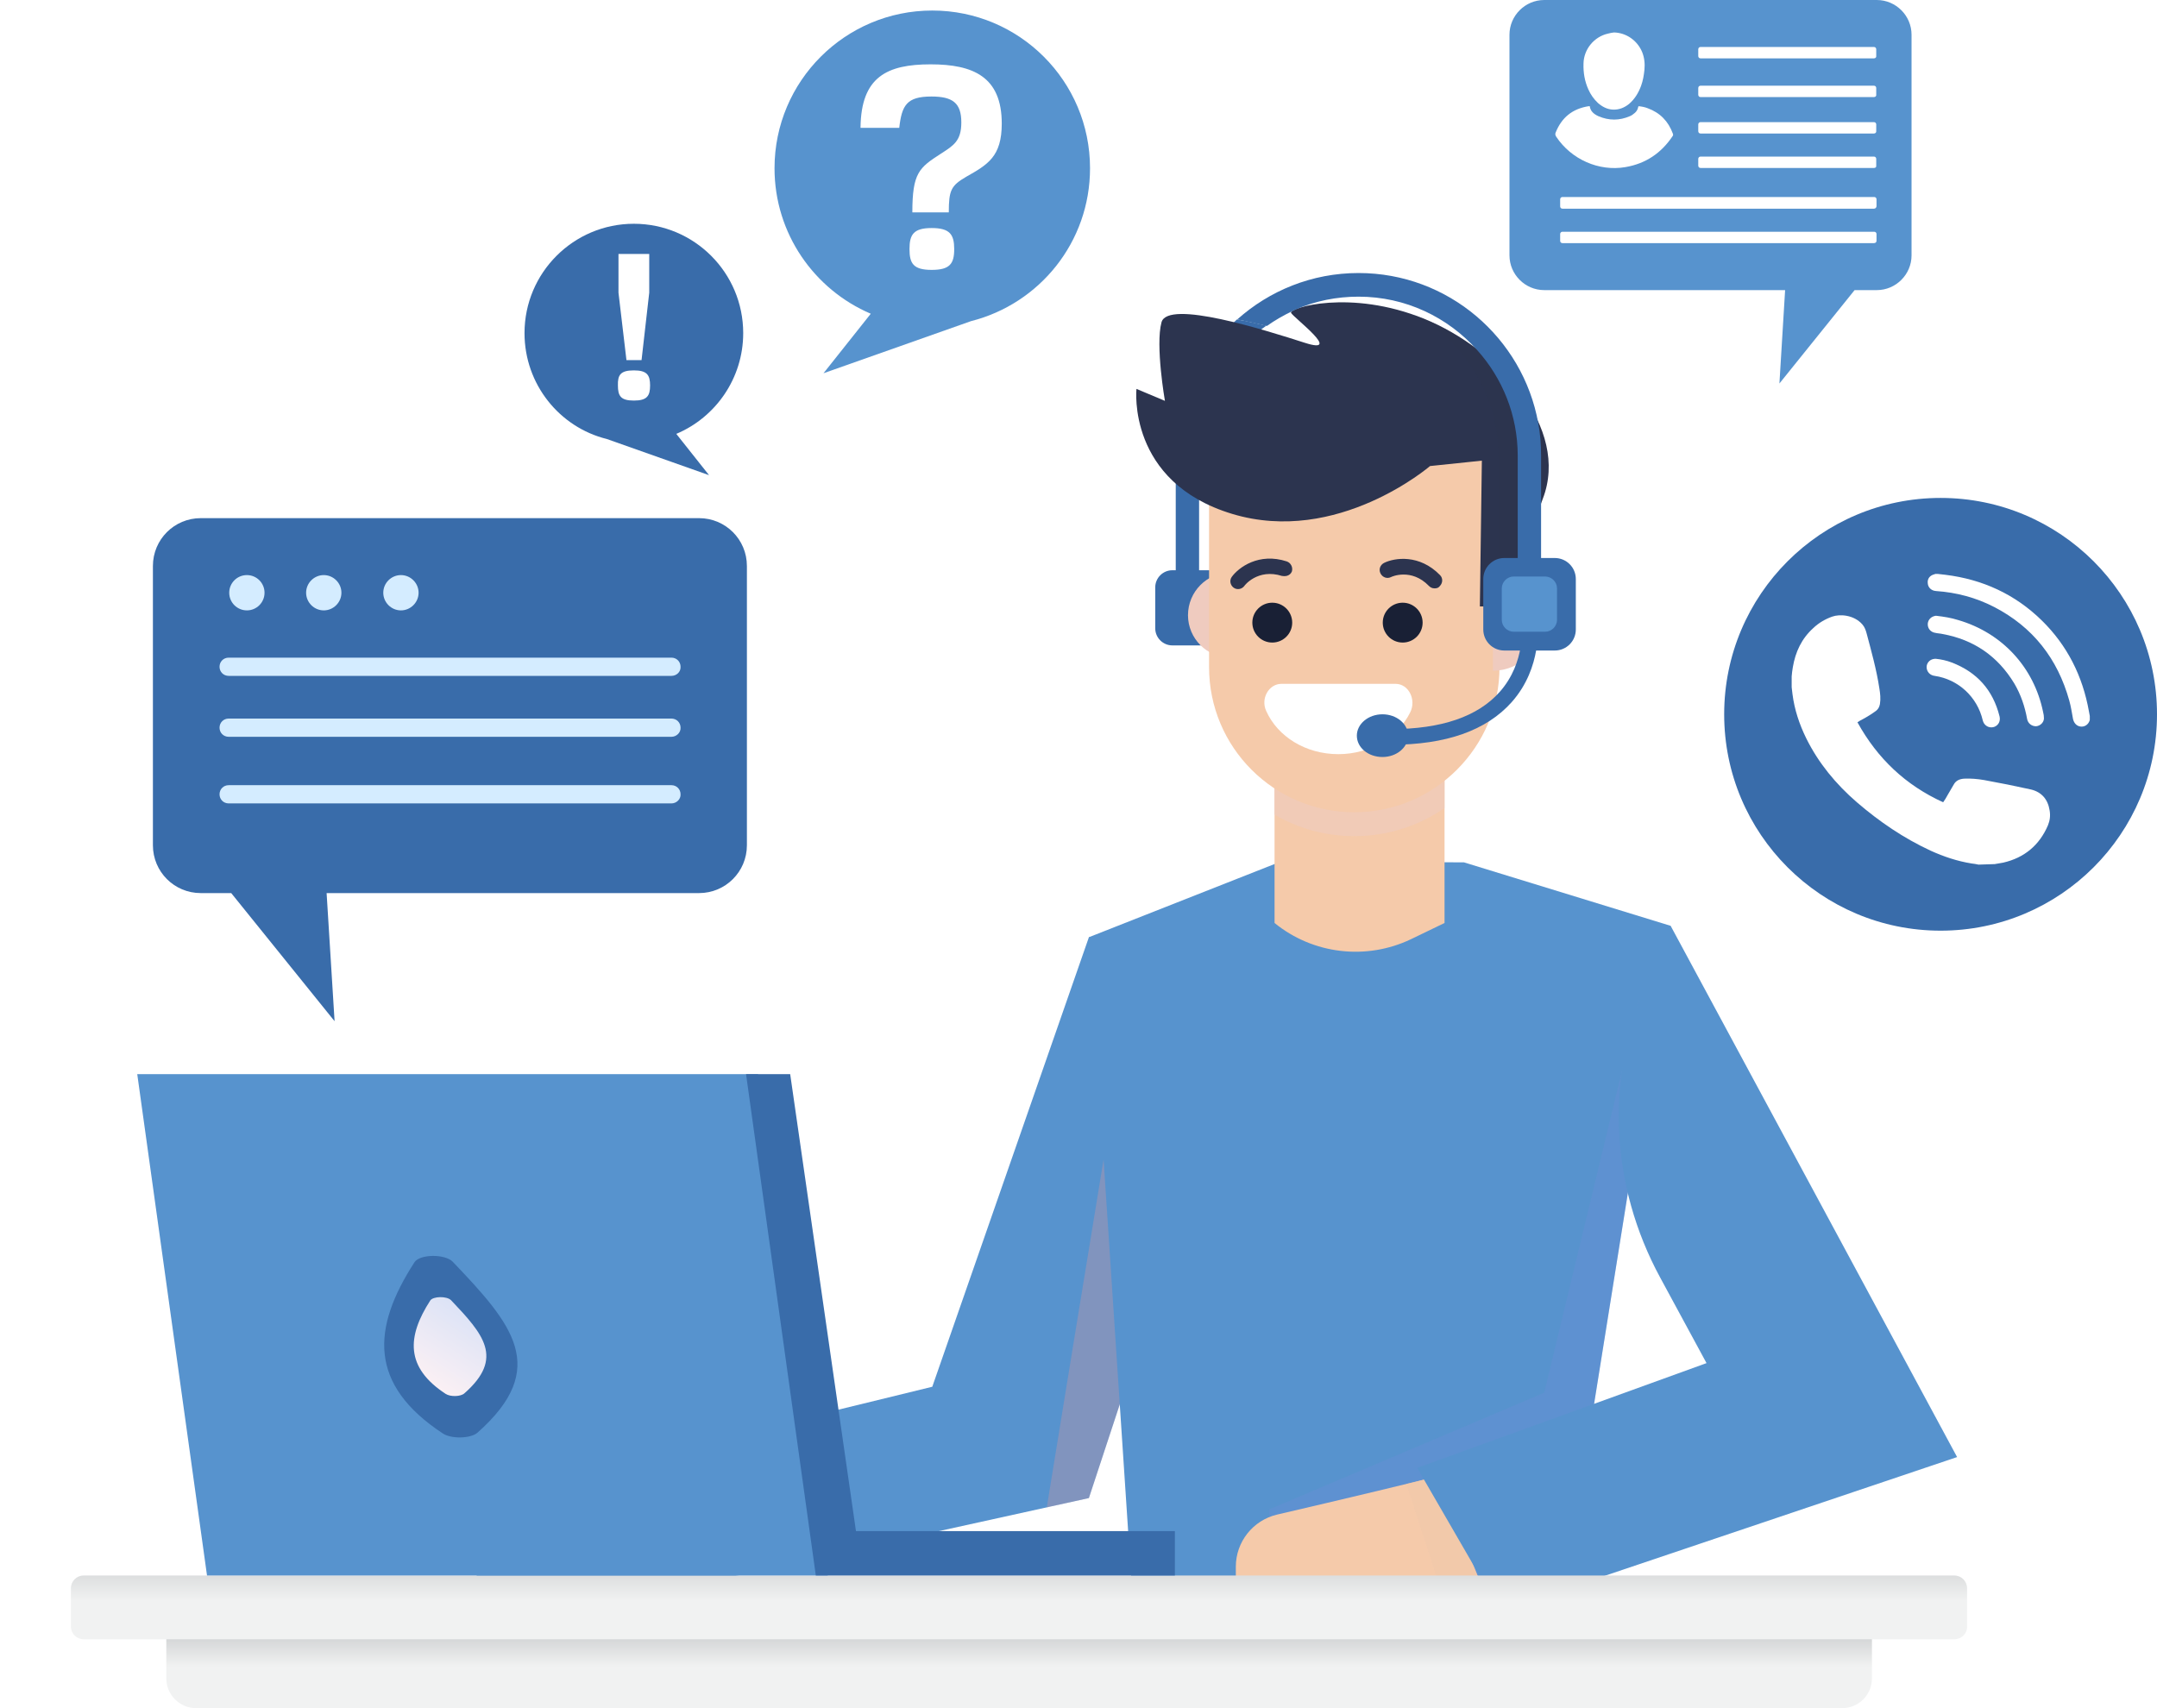
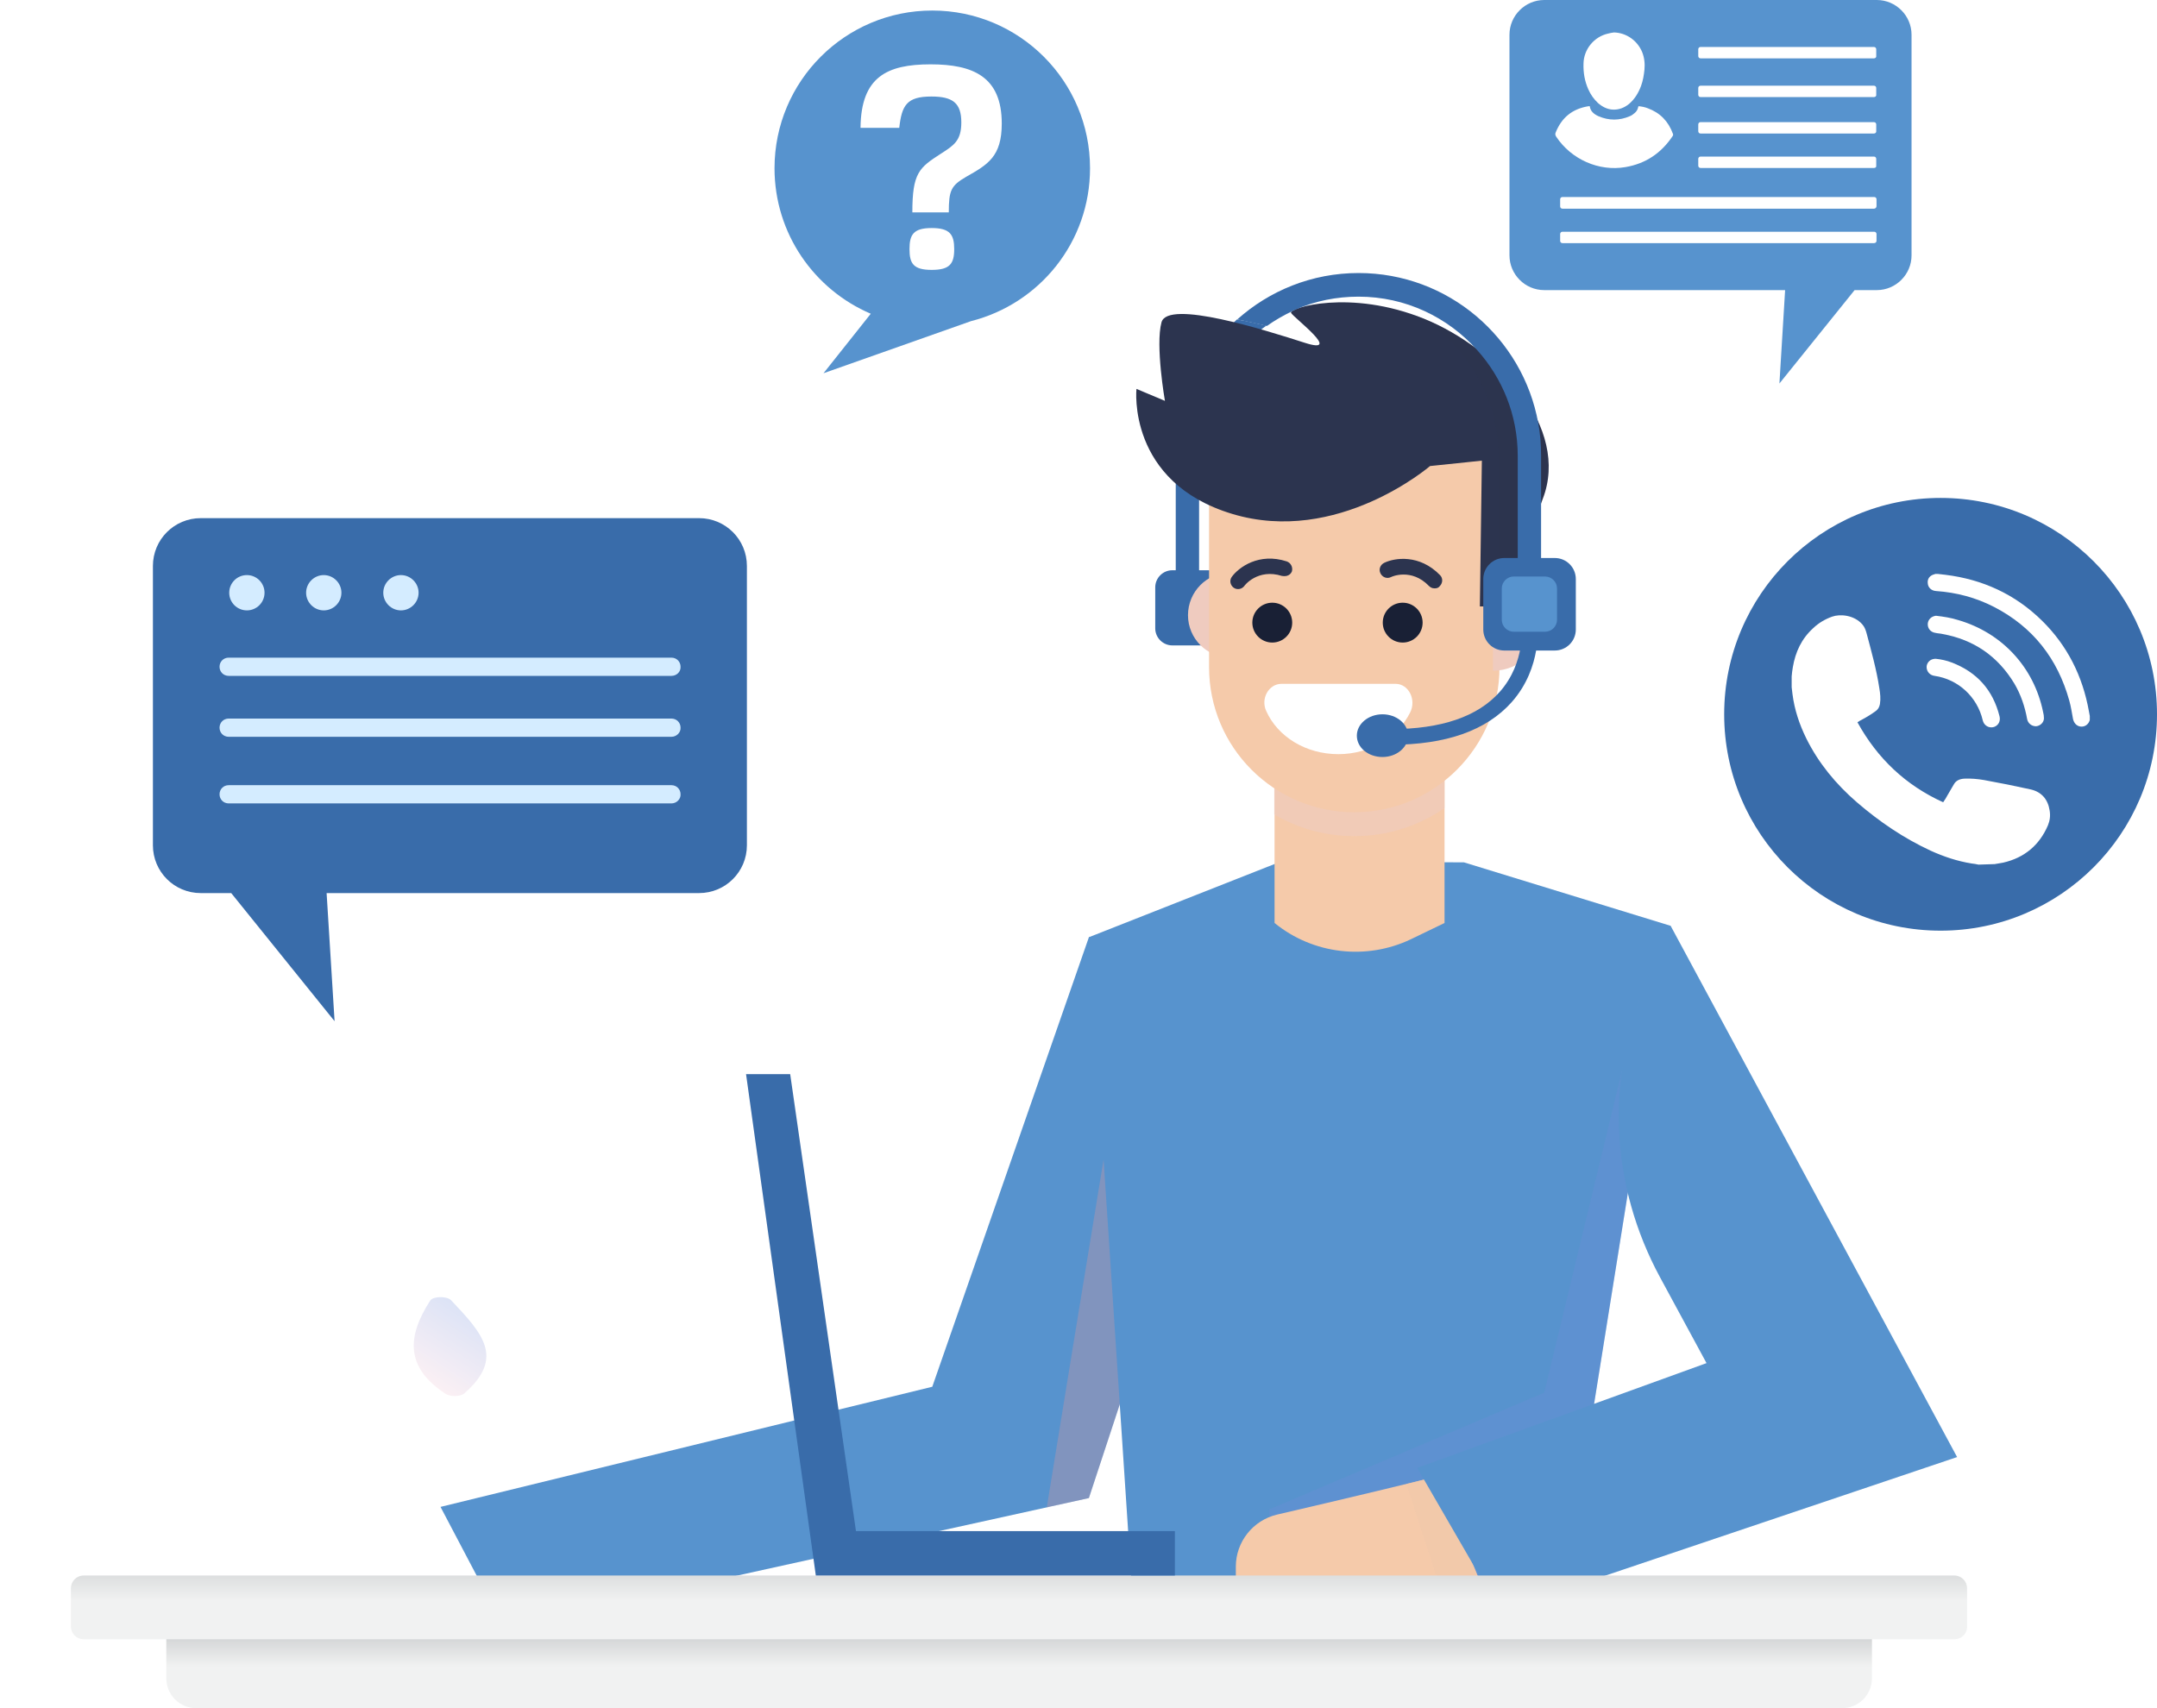
<svg xmlns="http://www.w3.org/2000/svg" xmlns:xlink="http://www.w3.org/1999/xlink" version="1.1" x="0px" y="0px" viewBox="0 0 757.5 600" style="enable-background:new 0 0 757.5 600;" xml:space="preserve">
  <style type="text/css">
	.st0{display:none;fill:#FCECED;}
	.st1{display:none;fill:url(#SVGID_1_);}
	.st2{fill:url(#SVGID_2_);}
	.st3{fill:#5793CE;}
	.st4{opacity:0.26;clip-path:url(#SVGID_4_);fill:#FC9691;}
	.st5{fill:#396CAA;}
	.st6{fill:#EFCBBF;}
	.st7{filter:url(#Adobe_OpacityMaskFilter);}
	.st8{opacity:0.58;clip-path:url(#SVGID_6_);mask:url(#SVGID_7_);fill:#EFCBBF;}
	.st9{fill:#F5CAAA;}
	.st10{opacity:0.64;clip-path:url(#SVGID_9_);}
	.st11{fill:#2C344F;}
	.st12{opacity:0.35;clip-path:url(#SVGID_11_);fill:#2C344F;}
	.st13{fill:none;}
	.st14{fill:#13A9D8;}
	.st15{fill:#FFFFFF;}
	.st16{fill:#192035;}
	.st17{opacity:0.26;clip-path:url(#SVGID_13_);fill:#768CD8;}
	.st18{opacity:0.64;clip-path:url(#SVGID_15_);fill:#F1C8AA;}
	.st19{fill:url(#SVGID_16_);}
	.st20{fill:url(#SVGID_17_);}
	.st21{fill:#D4ECFF;}
</style>
  <g id="BACKGROUND">
</g>
  <g id="OBJECTS">
    <g>
      <g>
        <path class="st0" d="M299.7,336.5c31,148.5-172.5,129.1-249,38.3c-76.5-90.8-65-226.5,25.8-303.1C167.3-4.8,316.4-3,379.5,97.6     C463,230.6,275.4,220.2,299.7,336.5z" />
        <linearGradient id="SVGID_1_" gradientUnits="userSpaceOnUse" x1="88.37" y1="234.125" x2="555.493" y2="234.125" gradientTransform="matrix(-0.807 0.59 -0.59 -0.807 869.226 258.233)">
          <stop offset="0" style="stop-color:#F4DDE5" />
          <stop offset="1" style="stop-color:#CBCBE7" />
        </linearGradient>
        <path class="st1" d="M332.2,359.4c-175.7,24.1-136.6-211.7-24.4-293.6c112.2-81.9,269.5-57.4,351.5,54.7     C741.1,232.7,727,406.5,604.5,472C442.5,558.6,469.8,340.5,332.2,359.4z" />
        <g>
          <linearGradient id="SVGID_2_" gradientUnits="userSpaceOnUse" x1="357.884" y1="574.384" x2="357.884" y2="585.441">
            <stop offset="0" style="stop-color:#D1D3D4" />
            <stop offset="1" style="stop-color:#F1F2F2" />
          </linearGradient>
          <path class="st2" d="M646.9,600h-578c-5.8,0-10.5-4.7-10.5-10.5v-15.6h599v15.6C657.4,595.3,652.7,600,646.9,600z" />
          <polygon class="st3" points="382.4,329.2 327.4,487.1 154.7,529.3 176.9,571.5 382.4,526.2 443.5,340.7     " />
          <g>
            <defs>
              <polygon id="SVGID_3_" points="382.4,329.2 327.4,487.1 340.3,535.5 382.4,526.2 443.5,340.7       " />
            </defs>
            <clipPath id="SVGID_4_">
              <use xlink:href="#SVGID_3_" style="overflow:visible;" />
            </clipPath>
            <path class="st4" d="M361.4,568.4c0.1-2.3,32.2-198,32.2-198l10.8,177.8L361.4,568.4z" />
          </g>
          <polygon class="st3" points="449.6,302.7 382.4,329.2 397.9,563.8 548.5,563.8 586.7,325.2 514.1,302.9     " />
          <path class="st5" d="M426.1,226.7h-14.4c-3.3,0-6-2.7-6-6v-14.4c0-3.3,2.7-6,6-6h14.4c3.3,0,6,2.7,6,6v14.4      C432.1,224,429.4,226.7,426.1,226.7z" />
          <path class="st6" d="M432.1,201.1V231c-8.2,0-14.9-6.7-14.9-14.9C417.2,207.8,423.9,201.1,432.1,201.1z" />
          <g>
            <defs>
              <path id="SVGID_5_" d="M432.1,201.1V231c-8.2,0-14.9-6.7-14.9-14.9C417.2,207.8,423.9,201.1,432.1,201.1z" />
            </defs>
            <clipPath id="SVGID_6_">
              <use xlink:href="#SVGID_5_" style="overflow:visible;" />
            </clipPath>
            <defs>
              <filter id="Adobe_OpacityMaskFilter" filterUnits="userSpaceOnUse" x="412.9" y="194.9" width="16.3" height="46.4">
                <feFlood style="flood-color:white;flood-opacity:1" result="back" />
                <feBlend in="SourceGraphic" in2="back" mode="normal" />
              </filter>
            </defs>
            <mask maskUnits="userSpaceOnUse" x="412.9" y="194.9" width="16.3" height="46.4" id="SVGID_7_">
              <g class="st7">
						</g>
            </mask>
            <rect x="412.9" y="194.9" class="st8" width="16.3" height="46.4" />
          </g>
          <path class="st9" d="M507.3,243.5v80.7l-11.8,5.7c-15.7,7.5-34.4,5.3-47.9-5.7l0,0v-79.5L507.3,243.5z" />
          <g>
            <defs>
              <polygon id="SVGID_8_" points="507.3,261.2 507.3,298.6 447.5,298.6 447.5,262.1       " />
            </defs>
            <clipPath id="SVGID_9_">
              <use xlink:href="#SVGID_8_" style="overflow:visible;" />
            </clipPath>
            <g class="st10">
              <path class="st6" d="M475.6,293.7L475.6,293.7c24.9,0,46.1-16.4,53.2-39H422.4C429.6,277.3,450.7,293.7,475.6,293.7z" />
            </g>
          </g>
          <path class="st5" d="M434.4,112.2c-13.2,11.8-21.5,28.9-21.5,47.9v10v32.4h8.2v-26.6V160c0-18.8,9.3-35.4,23.6-45.6      C441.4,113.6,437.9,112.8,434.4,112.2z" />
          <path class="st9" d="M475.6,285.3L475.6,285.3c-28.2,0-51-22.8-51-51v-93.4h102v93.4C526.6,262.4,503.8,285.3,475.6,285.3z" />
          <path class="st11" d="M502.2,163.7c0,0-32.5,28-69.5,16.8c-37-11.2-33.6-43.9-33.6-43.9l10,4.2c0,0-3.4-19.5-1.2-27.6      c2.2-8.1,36.6,2.8,50.3,7.2c13.7,4.4-3.9-8.8-4.8-10.5c-0.9-1.7,20.8-8.5,46.8,2.1c26,10.6,51.2,38.3,41.6,63.2      c-9.6,24.9-5.3,33.6-5.3,33.6l-9.7,4.2h-7.1l0.7-51.2l-3.8,0.4L502.2,163.7z" />
          <g>
            <defs>
              <path id="SVGID_10_" d="M502.2,163.7c0,0-32.5,28-69.5,16.8c-37-11.2-33.6-43.9-33.6-43.9l10,4.2c0,0-3.4-19.5-1.2-27.6        c2.2-8.1,37,0.6,50.7,5c13.7,4.4-4.4-6.6-5.3-8.3c-0.9-1.7,20.8-8.5,46.8,2.1c26,10.6,51.2,38.3,41.6,63.2        c-9.6,24.9-5.3,33.6-5.3,33.6l-9.7,4.2h-7.1l0.7-51.2l-3.8,0.4L502.2,163.7z" />
            </defs>
            <clipPath id="SVGID_11_">
              <use xlink:href="#SVGID_10_" style="overflow:visible;" />
            </clipPath>
            <path class="st12" d="M526.2,160v46.1c0.3-0.3,0.5-0.5,0.9-0.7c2.4-1.4,4.8-2.4,7.4-3.2V160c0-3.9-0.4-7.7-1-11.4       c-3.5-19.4-15.8-35.8-32.6-44.9c-2.9,1.7-5.8,3.4-8.7,4.9c7.6,3.3,14.4,8.1,19.8,14.2C520.7,132.7,526.2,145.7,526.2,160z" />
          </g>
          <g>
            <path class="st13" d="M458.5,118.3c13.7,4.4-4.4-6.6-5.3-8.3c-0.1-0.2,0.1-0.4,0.5-0.7c-3.1,1.5-6.1,3.2-8.9,5.2       C450.1,115.8,455,117.2,458.5,118.3z" />
            <path class="st13" d="M477.1,104.1c-7.7,0-15.1,1.6-21.8,4.4c5.9-2.3,23.9-4.9,44.7,3.5c6.4,2.6,12.8,6.3,18.7,10.7       C508.4,111.4,493.6,104.1,477.1,104.1z" />
            <path class="st14" d="M455.2,108.6c-0.7,0.3-1.2,0.5-1.5,0.7C454.2,109.1,454.7,108.8,455.2,108.6z" />
            <path class="st5" d="M540.2,148.6c-5.4-29.9-31.6-52.7-63.1-52.7c-16.4,0-31.3,6.2-42.6,16.3c3.5,0.7,7,1.5,10.4,2.3       c2.8-2,5.8-3.7,8.9-5.2c0.3-0.2,0.9-0.5,1.5-0.7c6.7-2.9,14.1-4.4,21.8-4.4c16.5,0,31.3,7.2,41.6,18.7       c8.9,9.9,14.3,22.9,14.3,37.2v50.3v5.7h8.2v-39.8V160C541.2,156.1,540.9,152.3,540.2,148.6z" />
          </g>
          <g>
            <path class="st11" d="M451.8,202.3c-0.5,0.1-1,0.1-1.6,0c-8.5-2.7-13.2,3.4-13.2,3.5c-0.9,1.2-2.6,1.5-3.8,0.6       c-1.2-0.9-1.5-2.6-0.6-3.8c2.4-3.3,9.5-8.6,19.3-5.4c1.4,0.5,2.2,2,1.8,3.5C453.4,201.5,452.7,202.1,451.8,202.3z" />
          </g>
          <g>
            <path class="st11" d="M503.2,206.6c-0.5-0.1-1-0.4-1.4-0.8c-6.2-6.4-13.2-3.2-13.3-3.1c-1.4,0.7-3,0.1-3.7-1.3       c-0.7-1.4-0.1-3,1.3-3.7c3.7-1.8,12.4-3.1,19.6,4.3c1.1,1.1,1,2.8-0.1,3.9C505.1,206.6,504.1,206.8,503.2,206.6z" />
          </g>
          <path class="st15" d="M470,264.9c11.2,0,20.9-6,25.2-14.6c2.3-4.5-0.5-10.1-5.1-10.1h-40.1c-4.4,0-7.4,5.2-5.3,9.6      C448.7,258.7,458.5,264.9,470,264.9z" />
          <path class="st6" d="M524.3,201.1v34.5c9.5,0,17.2-7.7,17.2-17.2S533.8,201.1,524.3,201.1z" />
          <g>
            <g>
              <path class="st5" d="M488.5,261.6v-5.5c17.7,0,30.5-4.4,38.2-13.1c9.2-10.4,7.7-23.4,7.7-23.5l5.5-0.7        c0.1,0.6,1.8,15.6-9,27.8C522,256.6,507.8,261.6,488.5,261.6z" />
            </g>
            <path class="st5" d="M494.5,258.4c0,4.1-4,7.5-9,7.5c-5,0-9-3.3-9-7.5c0-4.1,4-7.5,9-7.5C490.5,250.9,494.5,254.3,494.5,258.4z       " />
          </g>
          <circle class="st16" cx="446.8" cy="218.7" r="7" />
          <circle class="st16" cx="492.6" cy="218.7" r="7" />
          <g>
            <defs>
              <polygon id="SVGID_12_" points="437,307.7 382.4,329.2 397.9,563.8 548.5,563.8 586.7,325.2 526.6,310.2       " />
            </defs>
            <clipPath id="SVGID_13_">
              <use xlink:href="#SVGID_12_" style="overflow:visible;" />
            </clipPath>
            <polygon class="st17" points="575.6,351.3 542.3,489.2 445.7,530.2 445.7,587.6 596.8,565.9      " />
          </g>
          <path class="st9" d="M504.7,518.5c-1.5,0.6-35.9,8.8-56.2,13.5c-8.5,2-14.5,9.6-14.5,18.3v8.5l86.2-2.1L504.7,518.5z" />
          <g>
            <defs>
              <path id="SVGID_14_" d="M476.4,549.7c0.8,2.7,1.4,5.4,2.1,8.1l41.8-1l-15.6-38.3c-1,0.4-17.5,4.4-34.3,8.4        C472.1,534.5,474.3,542.1,476.4,549.7z" />
            </defs>
            <clipPath id="SVGID_15_">
              <use xlink:href="#SVGID_14_" style="overflow:visible;" />
            </clipPath>
            <polygon class="st18" points="488.5,504.9 511,573.9 535,557.8 507.3,497.1      " />
          </g>
          <path class="st3" d="M586.7,325.2l100.6,186.6l-160.5,54.1l-29.1-50.3l101.6-36.8L583,448.7c-17.5-32.3-19.3-70-4.8-103.6      L586.7,325.2z" />
-           <path class="st14" d="M544.5,225.7h-14.7c-3.4,0-6.2-2.8-6.2-6.2v-14.7c0-3.4,2.8-6.2,6.2-6.2h14.7c3.4,0,6.2,2.8,6.2,6.2v14.7      C550.6,223,547.9,225.7,544.5,225.7z" />
          <path class="st5" d="M546,228.5h-17.7c-4.1,0-7.4-3.3-7.4-7.4v-17.7c0-4.1,3.3-7.4,7.4-7.4H546c4.1,0,7.4,3.3,7.4,7.4v17.7      C553.4,225.2,550.1,228.5,546,228.5z" />
          <path class="st3" d="M527.4,217.7v-11c0-2.3,1.9-4.2,4.2-4.2h11c2.3,0,4.2,1.9,4.2,4.2v11c0,2.3-1.9,4.2-4.2,4.2h-11      C529.3,221.9,527.4,220,527.4,217.7z" />
          <linearGradient id="SVGID_16_" gradientUnits="userSpaceOnUse" x1="357.884" y1="548.183" x2="357.884" y2="562.412">
            <stop offset="0" style="stop-color:#D1D3D4" />
            <stop offset="1" style="stop-color:#F1F2F2" />
          </linearGradient>
          <path class="st19" d="M686.3,575.8H29.4c-2.5,0-4.5-2-4.5-4.5v-13.4c0-2.5,2-4.5,4.5-4.5h656.9c2.5,0,4.5,2,4.5,4.5v13.4      C690.9,573.8,688.8,575.8,686.3,575.8z" />
          <g>
-             <polygon class="st3" points="290.7,553.4 72.7,553.4 48.2,377.3 266.2,377.3      " />
            <polygon class="st5" points="300.6,537.8 277.5,377.3 262,377.3 286.5,553.4 297.1,553.4 307,553.4 412.6,553.4 412.6,537.8             " />
          </g>
          <g>
-             <path class="st5" d="M155.5,503.5c-26.1-17.2-25-36.9-9.9-60.2c1.9-2.8,10.7-2.9,13.4-0.1c20.8,21.8,34.4,37.3,8.6,60.1       C165.2,505.3,158.5,505.5,155.5,503.5z" />
            <linearGradient id="SVGID_17_" gradientUnits="userSpaceOnUse" x1="161.194" y1="534.326" x2="188.958" y2="517.364" gradientTransform="matrix(1.338 -1.860000e-02 9.220000e-02 0.608 -125.466 156.522)">
              <stop offset="0" style="stop-color:#FBF0F4" />
              <stop offset="1" style="stop-color:#DCE3F6" />
            </linearGradient>
            <path class="st20" d="M156.5,489.6c-14.2-9.3-13.6-20.1-5.4-32.8c1-1.5,5.8-1.6,7.3-0.1c11.3,11.9,18.8,20.3,4.7,32.7       C161.8,490.6,158.2,490.7,156.5,489.6z" />
          </g>
        </g>
        <g>
          <path class="st5" d="M245.5,182h-175c-9.3,0-16.8,7.5-16.8,16.8v98.1c0,9.3,7.5,16.8,16.8,16.8h10.7l36.3,45l-2.8-45h130.8      c9.3,0,16.8-7.5,16.8-16.8v-98.1C262.3,189.5,254.8,182,245.5,182z" />
          <g>
            <g>
              <g>
                <g>
                  <circle class="st21" cx="86.7" cy="208.2" r="6.2" />
                </g>
                <g>
                  <path class="st21" d="M119.9,208.2c0,3.4-2.8,6.2-6.2,6.2c-3.4,0-6.2-2.8-6.2-6.2s2.8-6.2,6.2-6.2          C117.1,202,119.9,204.8,119.9,208.2z" />
                </g>
                <g>
                  <path class="st21" d="M147,208.2c0,3.4-2.8,6.2-6.2,6.2c-3.4,0-6.2-2.8-6.2-6.2s2.8-6.2,6.2-6.2          C144.2,202,147,204.8,147,208.2z" />
                </g>
              </g>
              <path class="st21" d="M235.8,237.4H80.3c-1.8,0-3.2-1.4-3.2-3.2l0,0c0-1.8,1.4-3.2,3.2-3.2h155.5c1.8,0,3.2,1.4,3.2,3.2l0,0        C239.1,236,237.6,237.4,235.8,237.4z" />
              <path class="st21" d="M235.8,258.8H80.3c-1.8,0-3.2-1.4-3.2-3.2l0,0c0-1.8,1.4-3.2,3.2-3.2h155.5c1.8,0,3.2,1.4,3.2,3.2l0,0        C239.1,257.3,237.6,258.8,235.8,258.8z" />
              <path class="st21" d="M235.8,282.2H80.3c-1.8,0-3.2-1.4-3.2-3.2l0,0c0-1.8,1.4-3.2,3.2-3.2h155.5c1.8,0,3.2,1.4,3.2,3.2l0,0        C239.1,280.7,237.6,282.2,235.8,282.2z" />
            </g>
          </g>
        </g>
        <g>
          <circle class="st5" cx="681.5" cy="250.9" r="76" />
          <g>
            <path class="st15" d="M680.6,201.6c0.9,0.1,1.8,0.2,2.6,0.3c13,1.6,24.4,6.8,33.8,16c9,8.8,14.4,19.6,16.6,32       c0.1,0.5,0.2,1.1,0.3,1.6c0,0.5,0,0.9,0,1.4c0,0.1-0.1,0.2-0.1,0.3c-0.5,1.4-1.8,2.2-3.2,2c-1.4-0.2-2.3-1.3-2.6-2.7       c-0.4-2.1-0.7-4.3-1.3-6.4c-4.1-14.7-12.7-25.8-26.4-32.9c-6.4-3.3-13.2-5.1-20.4-5.6c-1.6-0.1-2.8-1.2-2.9-2.7       c-0.2-1.6,0.7-2.8,2.4-3.2c0.1,0,0.1-0.1,0.2-0.1C679.9,201.6,680.3,201.6,680.6,201.6z" />
            <path class="st15" d="M680,216.3c2.6,0.3,5.2,0.7,7.7,1.5c15.4,4.5,26.6,16.6,29.8,32.3c0.2,0.7,0.3,1.5,0.3,2.3       c-0.1,1.5-1.4,2.6-2.8,2.7c-1.5,0-2.8-1-3.1-2.5c-0.8-4.4-2.2-8.6-4.5-12.5c-5.8-9.6-14.2-15.4-25.2-17.4       c-0.8-0.2-1.7-0.2-2.5-0.4c-1.5-0.2-2.6-1.3-2.7-2.8c-0.1-1.4,0.8-2.7,2.3-3.1C679.5,216.3,679.8,216.3,680,216.3z" />
            <path class="st15" d="M679.8,231.4c1.9,0.2,3.8,0.6,5.6,1.3c8.9,3.4,14.5,9.7,16.8,18.9c0.4,1.6-0.3,3.1-1.8,3.7       c-1.4,0.5-2.9,0-3.7-1.3c-0.2-0.3-0.3-0.7-0.4-1c-1.9-8.2-8.6-14.4-16.9-15.6c-1.6-0.2-2.7-1.4-2.8-2.9c-0.1-1.4,0.9-2.7,2.3-3       C679.3,231.4,679.6,231.4,679.8,231.4z" />
            <g>
              <path class="st15" d="M701.1,303.5c-0.2,0-0.3,0-0.5,0c1-0.2,2-0.3,2.9-0.5c7.4-1.7,12.7-6.1,15.7-13.1        c0.7-1.7,0.9-3.4,0.6-5.2c-0.6-3.9-2.8-6.5-6.6-7.4c-5.4-1.2-10.9-2.3-16.4-3.3c-2.3-0.4-4.6-0.6-7-0.5        c-1.5,0.1-2.9,0.6-3.7,2.1c-0.7,1.2-1.4,2.4-2.1,3.6c-0.5,0.9-1,1.8-1.6,2.6c-13.2-6-23.1-15.4-30.1-28.1        c0.6-0.4,1.1-0.7,1.7-1c1.7-0.9,3.3-1.9,4.8-3c0.8-0.6,1.2-1.4,1.4-2.4c0.3-1.9,0.1-3.7-0.2-5.5c-1-6.6-2.8-13-4.5-19.4        c-0.3-1.1-0.7-2.2-1.5-3.1c-2.9-3.3-7.8-3.7-10.6-2.7c-2.5,0.9-4.7,2.2-6.6,4c-4.1,3.7-6.3,8.4-7.2,13.8        c-0.2,1.1-0.3,2.1-0.4,3.2c0,1.3,0,2.5,0,3.8c0.1,0.8,0.2,1.7,0.3,2.5c0.7,5.4,2.4,10.5,4.8,15.4c4.3,8.7,10.4,16.1,17.8,22.5        c7.9,6.8,16.4,12.6,25.9,17c4.6,2.1,9.4,3.7,14.4,4.5c0.8,0.1,1.6,0.2,2.4,0.4" />
            </g>
          </g>
        </g>
        <g>
          <g>
            <path class="st3" d="M382.8,59.1c0-30.6-24.8-55.4-55.4-55.4c-30.6,0-55.4,24.8-55.4,55.4c0,22.9,13.9,42.6,33.8,51.1       l-16.6,20.9l51.8-18.3C365.1,106.7,382.8,85,382.8,59.1z" />
            <g>
              <path class="st15" d="M302.2,44.8c0.2-17.8,9.3-22.2,24.6-22.2c14.9,0,25,4.3,25,20.8c0,11.6-4.9,14.4-12.5,18.7        c-5.3,3.1-6.1,4.7-6.1,12.5h-12.8c0-13.9,2.4-15.7,10-20.6c4.5-2.9,7.2-4.5,7.2-11c0-6.8-3-9.1-10.5-9.1        c-8.7,0-10.4,3.1-11.3,11H302.2z M327.2,80.1c6.4,0,7.9,2.3,7.9,7.4c0,5.1-1.5,7.3-7.9,7.3s-7.8-2.2-7.8-7.3        C319.4,82.4,320.8,80.1,327.2,80.1z" />
            </g>
          </g>
          <g>
-             <path class="st5" d="M184.2,117c0-21.2,17.2-38.4,38.4-38.4c21.2,0,38.4,17.2,38.4,38.4c0,15.9-9.7,29.6-23.5,35.4l11.5,14.5       l-35.9-12.7C196.5,150.1,184.2,135,184.2,117z" />
            <g>
              <path class="st15" d="M222.6,130.1c4.6,0,5.7,1.6,5.7,5.3c0,3.7-1.1,5.3-5.7,5.3c-4.6,0-5.6-1.6-5.6-5.3        C216.9,131.7,217.9,130.1,222.6,130.1z M228,102.8l-2.7,23.7h-5.3l-2.8-23.7V89.2H228V102.8z" />
            </g>
          </g>
        </g>
        <g>
          <path class="st3" d="M542.3,0h116.8c6.7,0,12.2,5.5,12.2,12.2v77.5c0,6.7-5.5,12.2-12.2,12.2h-7.8l-26.4,32.8l2-32.8h-84.6      c-6.7,0-12.2-5.5-12.2-12.2V12.2C530.1,5.5,535.6,0,542.3,0z" />
          <g>
            <path class="st15" d="M575.4,37.3c1.1,0.1,2.2,0.3,3.2,0.7c4.4,1.6,7.3,4.6,8.9,9c0.1,0.3,0.1,0.5-0.1,0.8       c-4,6-9.5,9.7-16.6,10.9c-9.3,1.6-19-2.7-24.3-10.7c-0.3-0.5-0.4-0.9-0.2-1.4c2.1-5.3,5.9-8.4,11.6-9.3c0.1,0,0.2,0,0.4,0       c0.2,1.8,1.5,2.8,3,3.5c3.7,1.6,7.4,1.6,11.1,0c0.3-0.1,0.6-0.3,0.9-0.5C574.6,39.4,575.1,38.7,575.4,37.3z" />
            <path class="st15" d="M566.8,11.4c4.3,0.1,8.2,2.8,9.9,6.9c0.8,2,1,4.1,0.8,6.2c-0.2,1.9-0.5,3.8-1.2,5.7       c-0.9,2.4-2.2,4.6-4.2,6.3c-1.6,1.3-3.5,2.1-5.7,2c-2-0.1-3.7-1-5.2-2.3c-1.5-1.4-2.6-3-3.4-4.8c-1.3-2.9-1.8-5.9-1.7-9.1       c0.1-5,3.7-9.4,8.6-10.5C565.4,11.6,566.1,11.5,566.8,11.4z" />
          </g>
          <path class="st15" d="M658.1,73.3H548.7c-0.5,0-0.8-0.4-0.8-0.8V70c0-0.5,0.4-0.8,0.8-0.8h109.5c0.5,0,0.8,0.4,0.8,0.8v2.4      C659,72.9,658.6,73.3,658.1,73.3z" />
          <path class="st15" d="M658.1,85.4H548.7c-0.5,0-0.8-0.4-0.8-0.8v-2.4c0-0.5,0.4-0.8,0.8-0.8h109.5c0.5,0,0.8,0.4,0.8,0.8v2.4      C659,85.1,658.6,85.4,658.1,85.4z" />
          <g>
            <path class="st15" d="M658.1,46.9h-60.9c-0.5,0-0.8-0.4-0.8-0.8v-2.4c0-0.5,0.4-0.8,0.8-0.8h60.9c0.5,0,0.8,0.4,0.8,0.8V46       C659,46.5,658.6,46.9,658.1,46.9z" />
            <path class="st15" d="M658.1,34.1h-60.9c-0.5,0-0.8-0.4-0.8-0.8v-2.4c0-0.5,0.4-0.8,0.8-0.8h60.9c0.5,0,0.8,0.4,0.8,0.8v2.4       C659,33.7,658.6,34.1,658.1,34.1z" />
            <path class="st15" d="M658.1,20.5h-60.9c-0.5,0-0.8-0.4-0.8-0.8v-2.4c0-0.5,0.4-0.8,0.8-0.8h60.9c0.5,0,0.8,0.4,0.8,0.8v2.4       C659,20.1,658.6,20.5,658.1,20.5z" />
            <path class="st15" d="M658.1,59h-60.9c-0.5,0-0.8-0.4-0.8-0.8v-2.4c0-0.5,0.4-0.8,0.8-0.8h60.9c0.5,0,0.8,0.4,0.8,0.8v2.4       C659,58.7,658.6,59,658.1,59z" />
          </g>
        </g>
      </g>
    </g>
  </g>
  <g id="DESIGNED_BY_FREEPIK">
</g>
</svg>